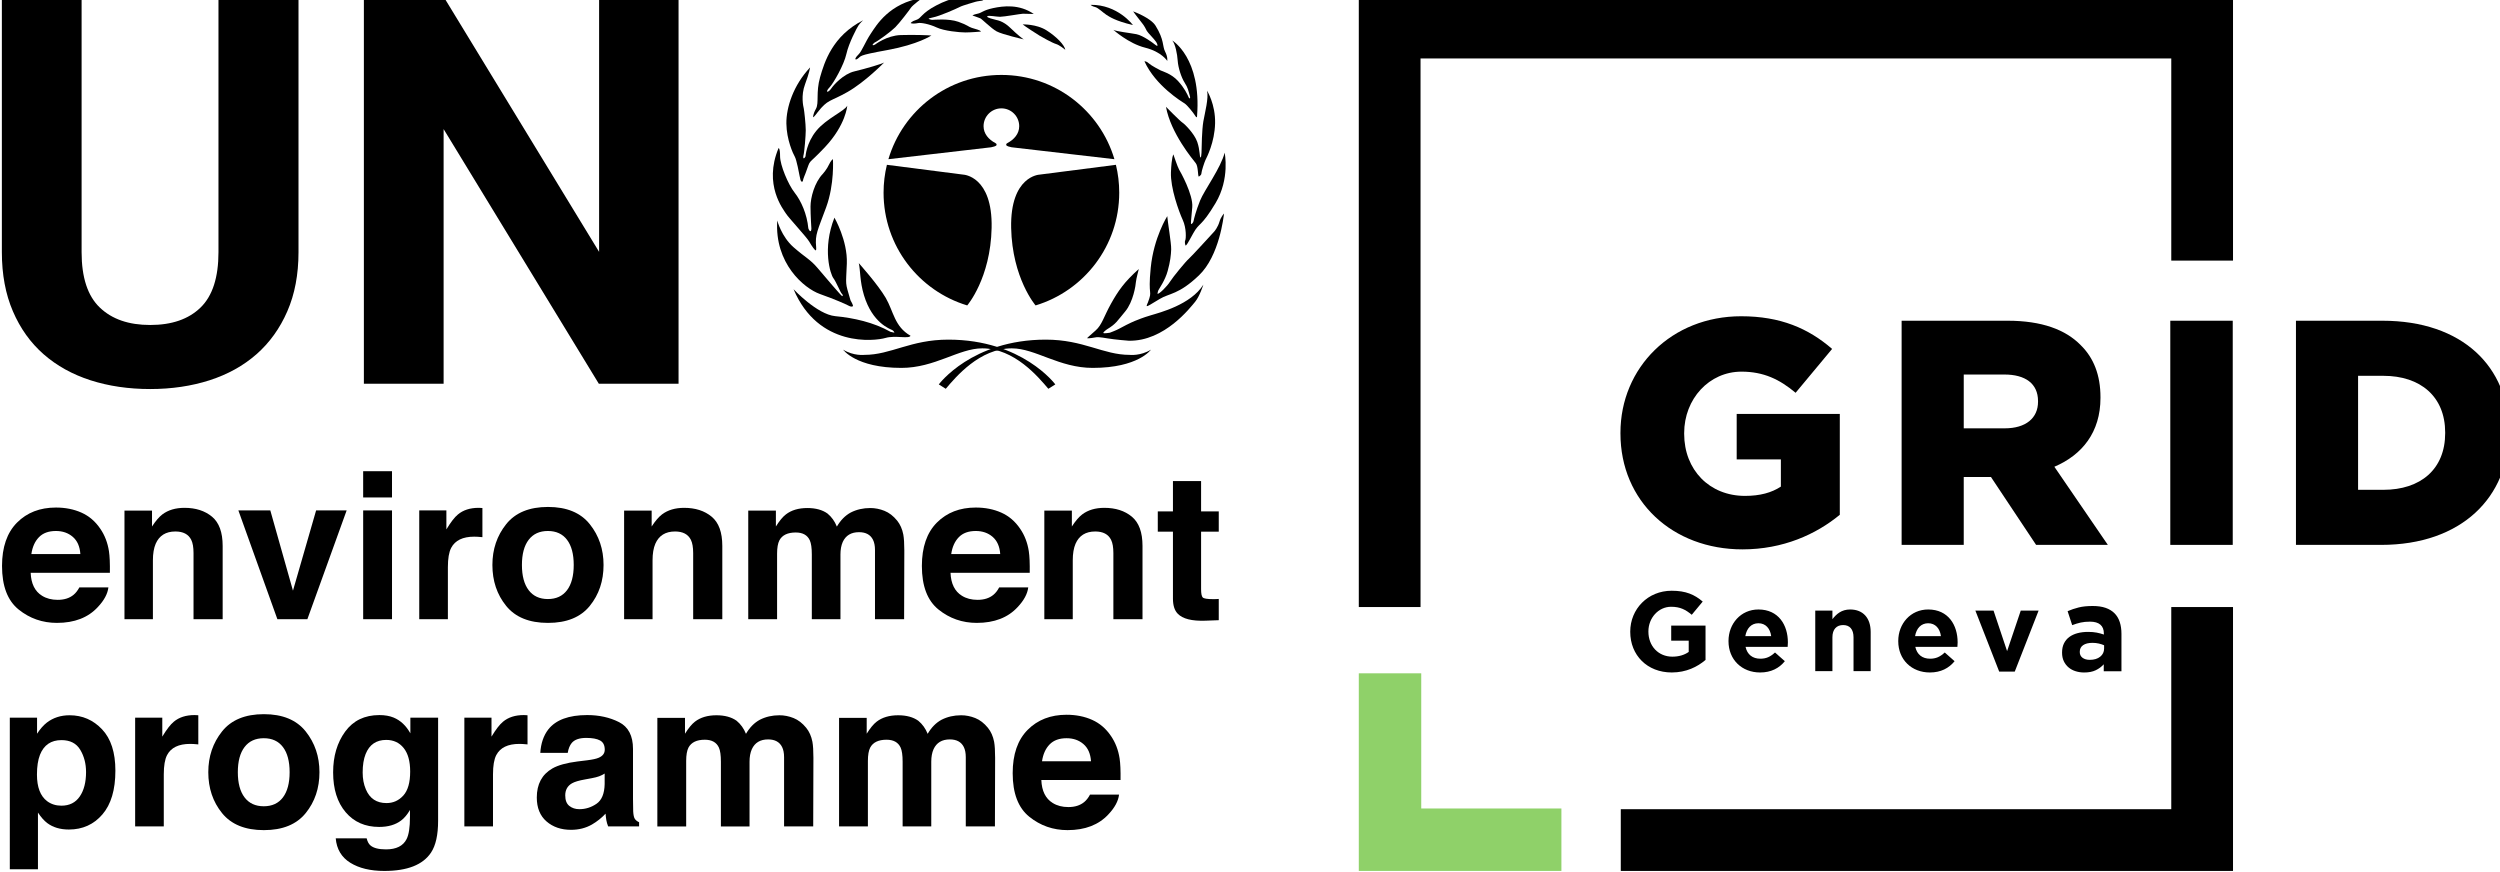
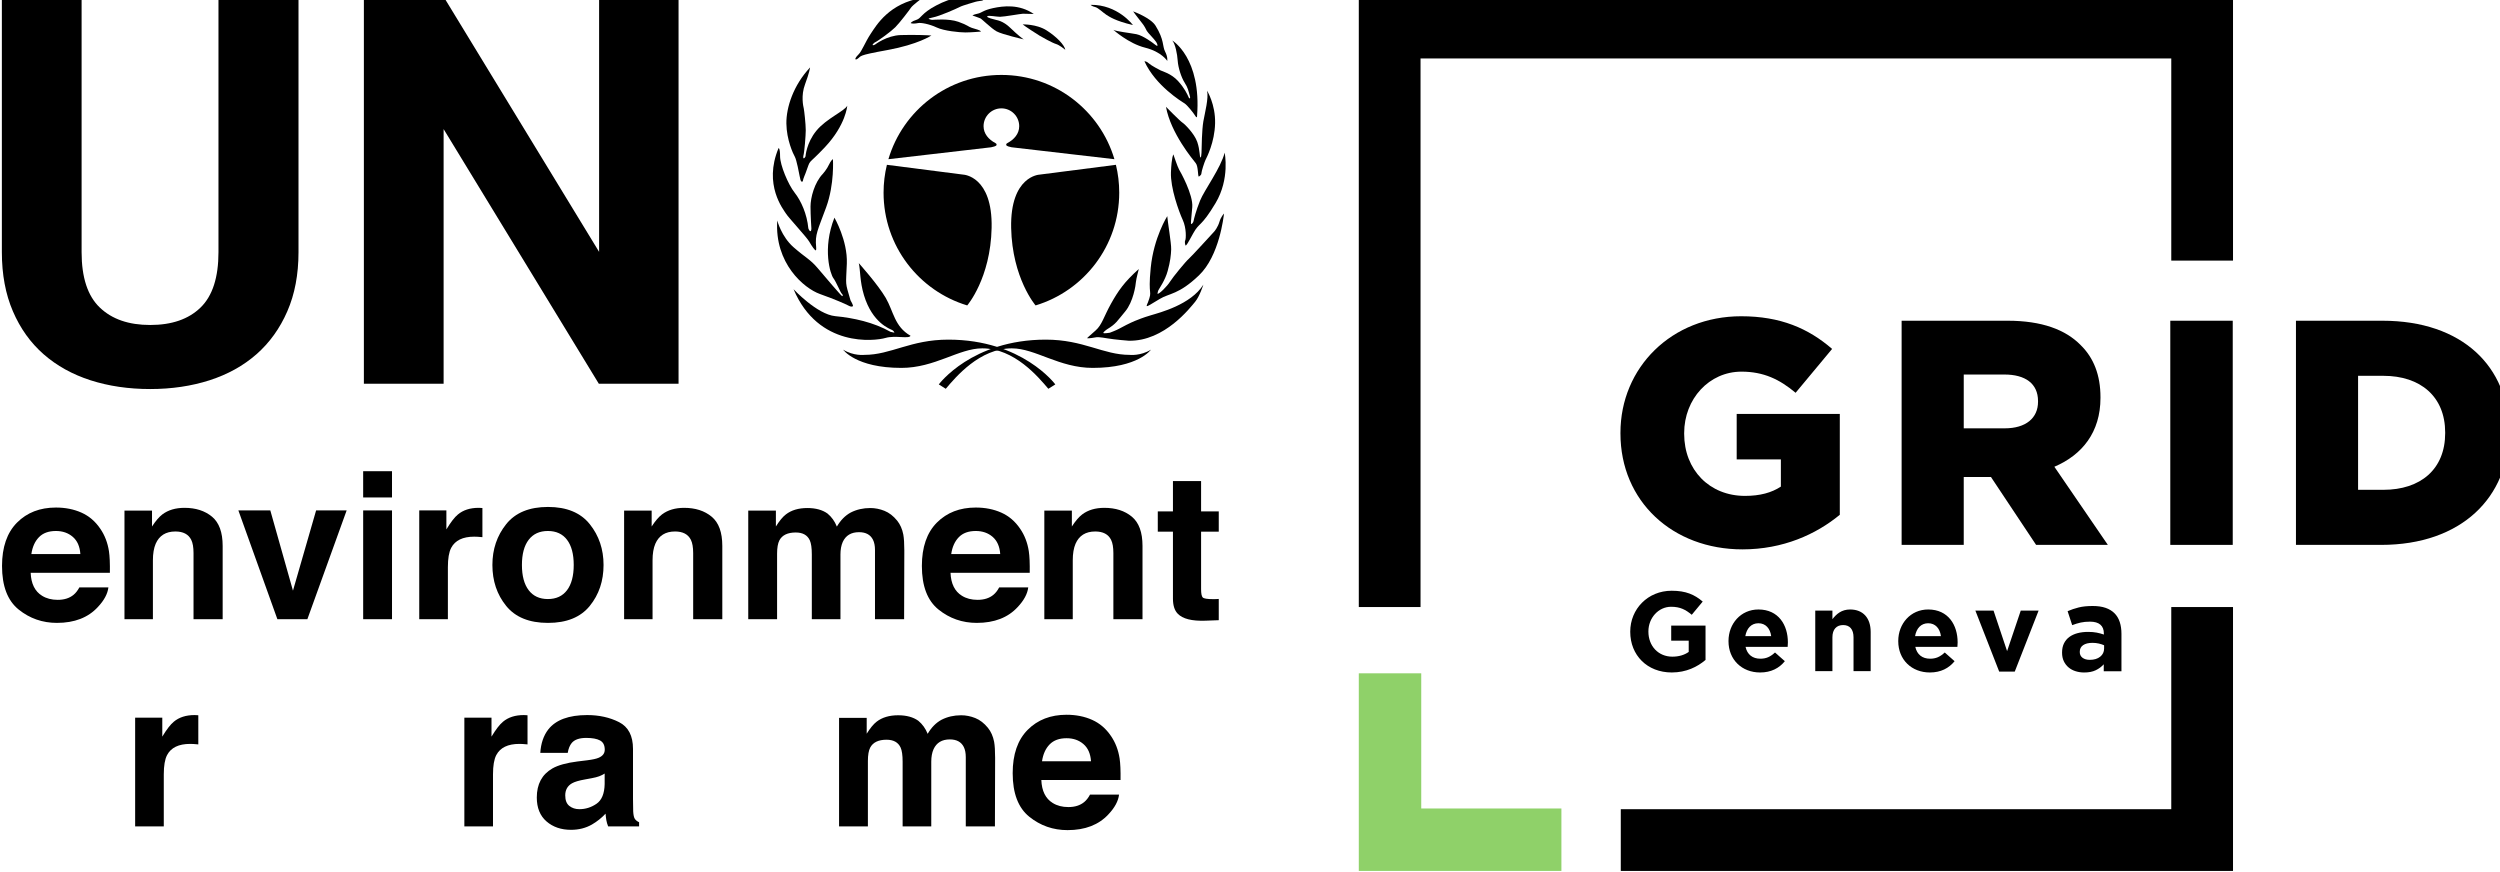
<svg xmlns="http://www.w3.org/2000/svg" width="51.596mm" height="17.992mm" viewBox="0 0 51.596 17.992" version="1.1" id="svg5221">
  <defs id="defs5218">
    <clipPath clipPathUnits="userSpaceOnUse" id="clipPath4298">
      <path d="M 0,841.89 H 595.28 V 0 H 0 Z" id="path4296" />
    </clipPath>
  </defs>
  <g id="layer1" transform="translate(146.991,-137.254)">
    <g id="g4292" transform="matrix(0.113,0,0,-0.113,-160.881,161.11)">
      <g id="g4294" clip-path="url(#clipPath4298)">
        <g id="g4300" transform="translate(418.88,131.949)">
          <path d="m 0,0 v 0.116 c 0,11.933 9.357,21.289 22.049,21.289 7.194,0 12.282,-2.221 16.61,-5.965 L 31.991,7.427 c -2.924,2.457 -5.847,3.861 -9.885,3.861 -5.906,0 -10.468,-4.971 -10.468,-11.229 v -0.118 c 0,-6.608 4.621,-11.345 11.112,-11.345 2.749,0 4.854,0.584 6.551,1.695 v 4.972 H 21.23 V 3.567 H 40.063 V -14.855 C 35.734,-18.423 29.711,-21.172 22.282,-21.172 9.532,-21.172 0,-12.398 0,0" style="fill:#000000;fill-opacity:1;fill-rule:nonzero;stroke:none" id="path4302" />
        </g>
        <g id="g4304" transform="translate(489.066,132.885)">
          <path d="m 0,0 c 3.859,0 6.082,1.872 6.082,4.854 v 0.118 c 0,3.216 -2.339,4.854 -6.141,4.854 H -7.486 V 0 Z M -18.832,19.652 H 0.526 c 6.259,0 10.586,-1.637 13.335,-4.445 2.397,-2.34 3.625,-5.498 3.625,-9.534 V 5.557 c 0,-6.258 -3.333,-10.411 -8.421,-12.575 l 9.767,-14.271 H 5.731 L -2.515,-8.89 h -0.117 -4.854 v -12.399 h -11.346 z" style="fill:#000000;fill-opacity:1;fill-rule:nonzero;stroke:none" id="path4306" />
        </g>
        <path d="m 519.304,152.537 h 11.405 v -40.941 h -11.405 z" style="fill:#000000;fill-opacity:1;fill-rule:nonzero;stroke:none" id="path4308" />
        <g id="g4310" transform="translate(382.497,63.452)">
          <path d="M 0,0 V 24.688 H -11.405 V -11.404 H 25.6 V 0 Z" style="fill:#8fd169;fill-opacity:1;fill-rule:nonzero;stroke:none" id="path4312" />
        </g>
        <g id="g4314" transform="translate(558.222,121.655)">
          <path d="M 0,0 C 6.785,0 11.288,3.744 11.288,10.353 V 10.47 C 11.288,17.02 6.785,20.821 0,20.821 H -4.62 V 0 Z m -15.966,30.882 h 15.791 c 14.621,0 23.102,-8.423 23.102,-20.236 v -0.118 c 0,-11.815 -8.597,-20.588 -23.335,-20.588 h -15.558 z" style="fill:#000000;fill-opacity:1;fill-rule:nonzero;stroke:none" id="path4316" />
        </g>
        <g id="g4318" transform="translate(371.092,211.714)">
          <path d="m 0,0 v -111.469 h 11.276 v 100.194 h 137.116 v -36.921 h 11.276 V 0 Z" style="fill:#000000;fill-opacity:1;fill-rule:nonzero;stroke:none" id="path4320" />
        </g>
        <g id="g4322" transform="translate(519.483,100.244)">
          <path d="M 0,0 V -36.921 H -100.542 V -48.197 H 11.276 V 0 Z" style="fill:#000000;fill-opacity:1;fill-rule:nonzero;stroke:none" id="path4324" />
        </g>
        <g id="g4326" transform="translate(428.255,88.294)">
          <path d="m 0,0 c -4.495,0 -7.587,3.154 -7.587,7.424 v 0.04 c 0,4.103 3.194,7.463 7.566,7.463 2.598,0 4.165,-0.7 5.67,-1.978 L 3.648,10.537 C 2.535,11.464 1.547,12 -0.124,12 -2.434,12 -4.269,9.96 -4.269,7.506 V 7.464 c 0,-2.64 1.815,-4.577 4.373,-4.577 1.153,0 2.184,0.29 2.989,0.866 V 5.814 H -0.104 V 8.558 H 6.165 V 2.289 C 4.68,1.03 2.64,0 0,0" style="fill:#000000;fill-opacity:1;fill-rule:nonzero;stroke:none" id="path4328" />
        </g>
        <g id="g4330" transform="translate(444.08,97.284)">
          <path d="M 0,0 C -1.3,0 -2.145,-0.928 -2.393,-2.35 H 2.329 C 2.144,-0.949 1.318,0 0,0 m 5.339,-4.309 h -7.69 c 0.309,-1.423 1.299,-2.166 2.701,-2.166 1.051,0 1.814,0.331 2.68,1.135 L 4.824,-6.929 C 3.793,-8.205 2.309,-8.991 0.309,-8.991 c -3.32,0 -5.774,2.331 -5.774,5.713 v 0.04 c 0,3.155 2.248,5.753 5.465,5.753 3.689,0 5.38,-2.867 5.38,-6 v -0.04 c 0,-0.311 -0.021,-0.496 -0.041,-0.784" style="fill:#000000;fill-opacity:1;fill-rule:nonzero;stroke:none" id="path4332" />
        </g>
        <g id="g4334" transform="translate(461.45,88.542)">
          <path d="M 0,0 V 6.165 C 0,7.65 -0.701,8.412 -1.897,8.412 -3.093,8.412 -3.856,7.65 -3.856,6.165 V 0 H -6.99 v 11.051 h 3.134 V 9.484 c 0.721,0.928 1.649,1.773 3.237,1.773 2.37,0 3.751,-1.567 3.751,-4.102 L 3.132,0 Z" style="fill:#000000;fill-opacity:1;fill-rule:nonzero;stroke:none" id="path4336" />
        </g>
        <g id="g4338" transform="translate(490.899,88.459)">
          <path d="m 0,0 h -2.846 l -4.349,11.134 h 3.319 l 2.475,-7.403 2.494,7.403 h 3.259 z" style="fill:#000000;fill-opacity:1;fill-rule:nonzero;stroke:none" id="path4340" />
        </g>
        <g id="g4342" transform="translate(475.083,97.284)">
          <path d="M 0,0 C -1.3,0 -2.145,-0.928 -2.393,-2.35 H 2.329 C 2.144,-0.949 1.318,0 0,0 m 5.339,-4.309 h -7.69 c 0.309,-1.423 1.299,-2.166 2.701,-2.166 1.051,0 1.814,0.331 2.68,1.135 L 4.824,-6.929 C 3.793,-8.205 2.309,-8.991 0.309,-8.991 c -3.32,0 -5.774,2.331 -5.774,5.713 v 0.04 c 0,3.155 2.248,5.753 5.465,5.753 3.689,0 5.38,-2.867 5.38,-6 v -0.04 c 0,-0.311 -0.021,-0.496 -0.041,-0.784" style="fill:#000000;fill-opacity:1;fill-rule:nonzero;stroke:none" id="path4344" />
        </g>
        <g id="g4346" transform="translate(504.597,90.601)">
          <path d="M 0,0 C 0.793,0 1.427,0.191 1.903,0.572 2.38,0.954 2.619,1.453 2.619,2.068 V 2.662 C 2.324,2.795 1.998,2.9 1.64,2.981 1.279,3.063 0.895,3.103 0.484,3.103 -0.234,3.103 -0.799,2.963 -1.209,2.685 -1.62,2.406 -1.826,2.002 -1.826,1.475 V 1.431 c 0,-0.454 0.169,-0.807 0.507,-1.056 C -0.982,0.125 -0.543,0 0,0 m -1.012,-2.31 c -0.557,0 -1.082,0.078 -1.572,0.232 -0.492,0.154 -0.921,0.385 -1.287,0.693 -0.367,0.308 -0.657,0.686 -0.869,1.133 -0.213,0.447 -0.32,0.964 -0.32,1.551 v 0.044 c 0,0.645 0.118,1.202 0.353,1.672 0.234,0.469 0.561,0.858 0.978,1.166 0.418,0.307 0.916,0.539 1.497,0.692 0.579,0.154 1.22,0.231 1.924,0.231 0.601,0 1.126,-0.043 1.574,-0.131 C 1.713,4.885 2.148,4.768 2.574,4.621 V 4.818 C 2.574,5.522 2.361,6.059 1.937,6.425 1.511,6.791 0.881,6.975 0.045,6.975 -0.602,6.975 -1.17,6.92 -1.66,6.81 -2.152,6.699 -2.669,6.542 -3.211,6.336 l -0.836,2.553 c 0.645,0.278 1.319,0.506 2.024,0.681 0.704,0.176 1.554,0.264 2.551,0.264 0.925,0 1.712,-0.113 2.366,-0.34 C 3.546,9.266 4.085,8.939 4.51,8.515 4.95,8.074 5.273,7.535 5.479,6.897 5.684,6.26 5.787,5.545 5.787,4.752 V -2.09 H 2.553 v 1.277 C 2.142,-1.268 1.65,-1.631 1.078,-1.902 0.506,-2.174 -0.19,-2.31 -1.012,-2.31" style="fill:#000000;fill-opacity:1;fill-rule:nonzero;stroke:none" id="path4348" />
        </g>
        <g id="g4350" transform="translate(299.575,155.331)">
          <path d="m 0,0 c -8.842,2.67 -15.28,10.875 -15.28,20.594 0,1.752 0.213,3.461 0.61,5.088 l 13.962,-1.793 c 0,0 5.363,-0.241 5.163,-9.731 C 4.264,4.951 0,0 0,0" style="fill:#000000;fill-opacity:1;fill-rule:nonzero;stroke:none" id="path4352" />
        </g>
        <g id="g4354" transform="translate(312.06,155.331)">
          <path d="m 0,0 c 8.837,2.67 15.277,10.875 15.277,20.594 0,1.752 -0.207,3.461 -0.606,5.088 L 0.706,23.889 c 0,0 -5.361,-0.241 -5.168,-9.731 C -4.265,4.951 0,0 0,0" style="fill:#000000;fill-opacity:1;fill-rule:nonzero;stroke:none" id="path4356" />
        </g>
        <g id="g4358" transform="translate(305.815,191.325)">
          <path d="M 0,0 C 1.799,0 3.255,-1.462 3.255,-3.26 3.255,-4.658 2.297,-5.702 1.129,-6.322 0.99,-6.4 0.854,-6.463 0.883,-6.681 0.913,-6.919 1.578,-7.044 1.863,-7.109 L 20.644,-9.287 C 18.006,-0.387 9.767,6.104 0.013,6.104 h -0.026 c -9.752,0 -17.992,-6.491 -20.624,-15.391 l 18.771,2.178 c 0.285,0.065 0.954,0.19 0.984,0.428 0.03,0.218 -0.107,0.281 -0.246,0.359 -1.168,0.62 -2.128,1.664 -2.128,3.062 C -3.256,-1.462 -1.802,0 0,0" style="fill:#000000;fill-opacity:1;fill-rule:nonzero;stroke:none" id="path4360" />
        </g>
        <g id="g4362" transform="translate(314.391,140.106)">
          <path d="m 0,0 1.272,0.8 c 0,0 -6.036,8.178 -19.535,8.178 -6.91,0 -10.484,-2.784 -15.329,-2.784 0,0 -1.984,-0.234 -3.891,0.955 0,0 2.302,-3.334 10.643,-3.334 6.115,0 10.482,3.571 14.769,3.571 C -6.189,7.386 -1.826,2.146 0,0" style="fill:#000000;fill-opacity:1;fill-rule:nonzero;stroke:none" id="path4364" />
        </g>
        <g id="g4366" transform="translate(295.655,140.106)">
          <path d="m 0,0 -1.271,0.8 c 0,0 6.03,8.178 19.534,8.178 6.904,0 10.481,-2.784 15.32,-2.784 0,0 1.988,-0.234 3.896,0.955 0,0 -2.305,-3.334 -10.642,-3.334 -6.116,0 -10.483,3.571 -14.766,3.571 C 6.19,7.386 1.821,2.146 0,0" style="fill:#000000;fill-opacity:1;fill-rule:nonzero;stroke:none" id="path4368" />
        </g>
        <g id="g4370" transform="translate(289.217,149.794)">
          <path d="m 0,0 c -0.238,-0.629 -2.811,0.118 -4.565,-0.4 -1.954,-0.571 -12.268,-1.823 -16.798,8.903 0,0 4.287,-4.607 7.626,-4.926 3.335,-0.319 6.988,-1.113 10.085,-2.862 l 0.716,-0.156 c 0,0 -0.102,0.318 -0.395,0.476 -0.413,0.218 -3.617,1.258 -5.167,6.354 -0.79,2.621 -0.636,4.527 -0.95,5.875 0,0 3.491,-3.893 4.924,-6.35 C -3.096,4.453 -2.936,1.67 0,0" style="fill:#000000;fill-opacity:1;fill-rule:nonzero;stroke:none" id="path4372" />
        </g>
        <g id="g4374" transform="translate(278.694,155.199)">
          <path d="m 0,0 c -0.26,-0.263 -0.912,0.157 -1.15,0.276 -0.239,0.118 -1.953,0.897 -4.881,1.946 -2.898,1.031 -8.301,5.595 -7.785,13.422 0,0 0.753,-2.94 2.976,-4.883 2.225,-1.948 3.024,-2.188 4.373,-3.776 1.348,-1.586 4.405,-5.201 4.521,-5.162 0.123,0.04 0.16,0.237 -0.074,0.44 -0.241,0.195 -1.036,2.179 -1.551,2.857 -0.516,0.676 -2.061,5.32 0.198,11.041 0,0 2.422,-4.171 2.265,-8.379 C -1.269,3.571 -1.464,4.559 -0.436,1.069 -0.436,1.069 0.121,0.11 0,0" style="fill:#000000;fill-opacity:1;fill-rule:nonzero;stroke:none" id="path4376" />
        </g>
        <g id="g4378" transform="translate(271.943,165.403)">
          <path d="m 0,0 c -0.141,-0.143 -0.752,0.754 -1.228,1.588 -0.48,0.832 -3.813,4.406 -4.25,5.122 -0.436,0.715 -4.164,5.239 -1.349,11.949 0,0 0.278,0.078 0.278,-1.501 0,-1.593 1.468,-5.129 2.66,-6.637 1.191,-1.507 2.263,-3.928 2.501,-6.515 0,0 0.16,-0.479 0.363,-0.514 0.194,-0.041 0.194,0.479 0.194,0.479 0,0 -0.159,2.38 -0.159,4.011 0,1.629 0.719,4.403 2.263,5.993 0,0 0.717,0.798 1.153,1.748 0,0 0.28,0.638 0.676,0.949 0,0 0.316,-4.567 -1.233,-8.812 C 0.315,3.611 -0.195,2.895 0.039,0.594 0.039,0.594 0.08,0.076 0,0" style="fill:#000000;fill-opacity:1;fill-rule:nonzero;stroke:none" id="path4380" />
        </g>
        <g id="g4382" transform="translate(269.33,177.949)">
          <path d="m 0,0 c -0.167,0 -0.279,0.56 -0.362,0.994 -0.081,0.435 -0.556,2.976 -0.874,3.534 -0.319,0.554 -1.511,3.1 -1.548,6.076 -0.042,2.975 1.308,7.032 4.326,10.243 0,0 -0.12,-0.952 -0.912,-3.058 -0.797,-2.104 -0.318,-4.091 -0.237,-4.444 0.077,-0.364 0.36,-2.819 0.36,-3.978 0,-0.909 -0.244,-4.043 -0.441,-4.679 0,0 -0.077,-0.439 0.081,-0.439 0.158,0 0.316,0.357 0.316,0.357 0,0 0.158,2.461 1.984,4.684 1.83,2.228 5.123,3.572 5.638,4.569 0,0 -0.235,-3.491 -4.086,-7.584 C 0.811,2.63 1.819,4.485 0.709,1.511 c 0,0 -0.474,-1.115 -0.474,-1.35 C 0.235,-0.077 0,0 0,0" style="fill:#000000;fill-opacity:1;fill-rule:nonzero;stroke:none" id="path4384" />
        </g>
        <g id="g4386" transform="translate(271.431,189.702)">
-           <path d="M 0,0 C 0,0 -0.079,0.477 0.517,1.547 1.11,2.623 0.478,4.523 1.27,7.309 c 0.793,2.777 2.267,7.545 7.861,10.402 0,0 -0.56,-0.517 -0.829,-0.916 C 8.018,16.401 6.51,13.541 6.074,11.559 5.638,9.57 3.73,6.235 3.017,5.48 2.306,4.724 2.619,4.646 2.619,4.646 c 0,0 0.356,0.078 0.718,0.635 0.354,0.557 2.183,2.623 4.205,3.096 2.025,0.479 5.246,1.432 5.443,1.632 0,0 -3.494,-3.573 -6.71,-5.4 C 3.057,2.781 2.701,3.336 0.796,0.877 0.796,0.877 0.159,0 0,0" style="fill:#000000;fill-opacity:1;fill-rule:nonzero;stroke:none" id="path4388" />
-         </g>
+           </g>
        <g id="g4390" transform="translate(279.129,200.306)">
          <path d="m 0,0 c 0,0 0,0.318 0.598,0.873 0.594,0.557 1.195,2.223 2.224,3.772 1.032,1.546 3.377,5.603 9.45,6.554 0,0 -1.823,-1.352 -2.1,-1.791 C 9.893,8.971 8.104,6.632 7.31,5.836 6.515,5.043 4.252,3.375 3.501,3.015 c 0,0 -0.396,-0.316 -0.324,-0.433 0.081,-0.121 0.477,0.117 0.477,0.117 0,0 2.104,1.627 4.653,1.706 2.538,0.081 5.196,-0.039 5.591,-0.079 0,0 -2.381,-1.627 -8.056,-2.663 C 0.164,0.636 1.235,0.597 0.361,0.037 0.361,0.037 0.164,-0.121 0,0" style="fill:#000000;fill-opacity:1;fill-rule:nonzero;stroke:none" id="path4392" />
        </g>
        <g id="g4394" transform="translate(289.254,206.897)">
          <path d="m 0,0 c 0,0 0.123,0.315 1.032,0.592 0.917,0.279 0.837,1.155 3.617,2.624 2.779,1.469 5.679,2.147 8.619,0.916 0,0 -1.231,-0.16 -1.432,-0.24 C 11.635,3.812 9.533,3.256 8.94,2.938 8.34,2.622 5.286,1.272 4.055,1.036 2.827,0.798 3.419,0.714 3.419,0.714 c 0,0 0.279,-0.122 0.519,-0.122 0.236,0 2.975,0.279 4.765,-0.355 1.786,-0.636 1.746,-0.874 2.459,-1.109 0.715,-0.238 1.545,-0.398 1.667,-0.676 0,0 -1.785,-0.16 -2.859,-0.16 -1.074,0 -3.89,0.275 -5.24,0.915 C 3.378,-0.159 1.83,0.121 1.316,0 0.8,-0.119 0.16,-0.119 0,0" style="fill:#000000;fill-opacity:1;fill-rule:nonzero;stroke:none" id="path4396" />
        </g>
        <g id="g4398" transform="translate(300.539,208.284)">
          <path d="m 0,0 c 0,0 0.109,0.16 0.908,0.324 0.799,0.155 0.996,0.629 2.861,1.027 1.865,0.398 4.762,0.758 7.425,-1.072 0,0 -1.631,0.045 -1.986,0.045 -0.356,0 -3.456,-0.56 -4.172,-0.56 -0.712,0 -2.14,0.321 -2.342,0.083 -0.196,-0.242 1.316,-0.562 1.55,-0.638 0.238,-0.08 1.31,-0.161 2.663,-1.469 1.344,-1.31 2.301,-2.022 2.455,-2.105 0,0 -3.966,0.915 -4.964,1.469 C 3.41,-2.343 1.707,-0.635 1.426,-0.517 1.148,-0.395 0,0 0,0" style="fill:#000000;fill-opacity:1;fill-rule:nonzero;stroke:none" id="path4400" />
        </g>
        <g id="g4402" transform="translate(309.708,206.657)">
          <path d="m 0,0 c 0,0 2.501,0.08 4.328,-1.07 1.823,-1.151 3.292,-2.659 3.453,-3.57 0,0 -1.035,0.87 -1.708,1.066 C 5.398,-3.375 3.495,-2.305 3.098,-2.066 2.696,-1.823 0.395,-0.353 0,0" style="fill:#000000;fill-opacity:1;fill-rule:nonzero;stroke:none" id="path4404" />
        </g>
        <g id="g4406" transform="translate(321.463,149.358)">
          <path d="m 0,0 c 0,0 0.356,0.359 1.55,1.391 1.184,1.033 1.506,2.54 2.814,4.883 1.31,2.347 2.427,3.975 5.087,6.355 0,0 -0.476,-1.788 -0.525,-2.346 C 8.894,9.73 8.453,6.633 6.946,4.85 5.436,3.058 5.36,2.656 3.611,1.59 c 0,0 -0.675,-0.477 -0.636,-0.641 0.04,-0.154 1.19,0.041 1.19,0.041 0,0 1.271,0.481 1.667,0.717 0.398,0.238 2.19,1.155 2.897,1.434 0.722,0.277 1.311,0.552 2.901,1.028 1.591,0.477 7.346,1.944 9.609,5.599 0,0 -0.676,-2.143 -1.507,-3.135 C 18.896,5.643 14.17,-0.6 7.624,-0.475 c 0,0 -2.583,0.2 -3.936,0.437 C 2.338,0.195 1.864,0.195 1.665,0.158 1.467,0.123 0.192,-0.116 0,0" style="fill:#000000;fill-opacity:1;fill-rule:nonzero;stroke:none" id="path4408" />
        </g>
        <g id="g4410" transform="translate(336.111,171.638)">
          <path d="m 0,0 c 0,0 -2.461,-3.854 -3.019,-9.412 -0.555,-5.561 0.399,-3.891 -0.514,-6.35 0,0 -0.321,-0.64 -0.197,-0.679 0.119,-0.041 0.595,0.241 2.342,1.309 1.743,1.075 3.455,0.753 7.184,4.327 3.731,3.576 4.49,10.684 4.568,11.278 0,0 -0.559,-0.555 -0.837,-1.506 C 9.251,-1.986 8.659,-2.742 8.536,-2.858 8.418,-2.98 4.372,-7.426 3.895,-7.828 3.416,-8.223 1.03,-11.12 0.514,-11.953 c -0.514,-0.838 -2.021,-2.346 -2.3,-2.226 0,0 0.038,0.36 0.158,0.635 0.121,0.28 1.23,1.786 1.704,3.536 0.479,1.748 0.595,2.82 0.639,3.932 C 0.752,-4.969 0.046,-0.875 0,0" style="fill:#000000;fill-opacity:1;fill-rule:nonzero;stroke:none" id="path4412" />
        </g>
        <g id="g4414" transform="translate(339.448,166.275)">
          <path d="m 0,0 c 0,0 -0.243,0.573 -0.037,0.995 0.113,0.234 0.237,2.139 -0.48,3.692 -0.712,1.544 -2.258,5.835 -2.149,8.69 0.119,2.86 0.442,3.259 0.442,3.259 0,0 0.792,-2.346 1.033,-2.738 C -0.954,13.503 1.425,9.29 1.228,6.988 1.035,4.687 0.911,3.97 1.035,3.927 c 0.118,-0.035 0.39,0.281 0.433,0.556 0.043,0.28 0.437,1.871 1.194,3.735 0.755,1.867 3.806,5.997 4.482,8.736 0,0 0.996,-4.764 -1.664,-9.211 C 2.817,3.296 2.543,4.286 1.425,2.263 0.32,0.237 0.157,0 0,0" style="fill:#000000;fill-opacity:1;fill-rule:nonzero;stroke:none" id="path4416" />
        </g>
        <g id="g4418" transform="translate(341.872,178.864)">
          <path d="m 0,0 c -0.201,0.039 -0.079,1.867 -0.565,2.458 -0.463,0.597 -4.562,5.443 -5.433,10.287 0,0 2.577,-2.624 3.021,-2.899 C -2.543,9.568 -0.798,7.82 -0.28,6.316 0.234,4.799 0.119,3.532 0.316,3.49 c 0.2,-0.036 0.2,1.672 0.2,1.672 0,0 0.037,3.336 0.314,4.92 0.278,1.586 0.997,4.251 0.678,5.598 0,0 1.549,-2.458 1.466,-5.953 C 2.895,6.232 1.426,3.454 1.229,3.055 1.032,2.656 0.476,0.951 0.476,0.596 0.476,0.233 0,0 0,0" style="fill:#000000;fill-opacity:1;fill-rule:nonzero;stroke:none" id="path4420" />
        </g>
        <g id="g4422" transform="translate(337.026,203.72)">
          <path d="m 0,0 c 0,0 5.357,-3.176 4.525,-13.818 0,0 0,-0.479 -0.316,0.039 -0.319,0.517 -1.467,1.982 -1.987,2.304 -0.512,0.32 -5.279,3.215 -7.305,7.666 0,0 0.314,0.08 0.794,-0.362 0.478,-0.436 1.946,-1.192 2.185,-1.309 0.236,-0.123 1.904,-0.557 3.139,-1.904 1.223,-1.352 1.662,-2.345 2.025,-3.138 0,0 0.352,-0.281 0.116,0.512 -0.238,0.797 -0.28,1.313 -0.918,2.309 C 1.626,-6.709 1.07,-4.924 0.99,-3.695 0.909,-2.463 0.554,-0.637 0,0" style="fill:#000000;fill-opacity:1;fill-rule:nonzero;stroke:none" id="path4424" />
        </g>
        <g id="g4426" transform="translate(336.111,199.991)">
          <path d="m 0,0 c 0,0 0.123,0.713 -0.398,1.707 -0.516,0.987 -0.114,2.095 -1.744,4.725 -0.917,1.466 -4.093,2.615 -4.093,2.615 0,0 0.918,-1.271 1.508,-1.984 0.599,-0.715 0.8,-1.228 0.997,-1.59 0.197,-0.354 1.299,-1.412 1.708,-2.024 0.08,-0.12 0.236,-0.435 0.236,-0.636 0,-0.194 -0.437,0.124 -0.555,0.244 -0.12,0.113 -2.066,1.584 -3.296,1.823 -1.237,0.239 -3.576,0.479 -4.209,0.796 0,0 2.78,-2.506 5.793,-3.256 C -1.031,1.664 0,0 0,0" style="fill:#000000;fill-opacity:1;fill-rule:nonzero;stroke:none" id="path4428" />
        </g>
        <g id="g4430" transform="translate(329.84,206.54)">
          <path d="m 0,0 c 0,0 -2.775,3.771 -7.744,3.693 0,0 0.28,-0.283 0.834,-0.399 0.554,-0.12 1.548,-1.11 2.067,-1.428 C -4.332,1.547 -3.257,0.756 0,0" style="fill:#000000;fill-opacity:1;fill-rule:nonzero;stroke:none" id="path4432" />
        </g>
        <g id="g4434" transform="translate(177.439,211.714)">
          <path d="m 0,0 v -46.654 c 0,-4.079 -0.681,-7.677 -2.042,-10.797 -1.356,-3.126 -3.238,-5.739 -5.629,-7.843 -2.397,-2.105 -5.253,-3.686 -8.57,-4.759 -3.321,-1.063 -6.937,-1.601 -10.849,-1.601 -3.95,0 -7.583,0.538 -10.899,1.601 -3.315,1.073 -6.171,2.654 -8.569,4.759 -2.397,2.104 -4.263,4.717 -5.604,7.843 -1.344,3.12 -2.016,6.718 -2.016,10.797 V 0 h 14.563 v -46.654 c 0,-4.625 1.108,-8.002 3.326,-10.116 2.217,-2.126 5.28,-3.185 9.199,-3.185 3.948,0 7.014,1.059 9.199,3.185 2.182,2.114 3.274,5.491 3.274,10.116 V 0 Z" style="fill:#000000;fill-opacity:1;fill-rule:nonzero;stroke:none" id="path4436" />
        </g>
        <g id="g4438" transform="translate(246.852,141.028)">
          <path d="M 0,0 H -14.561 L -42.91,46.511 V 0 h -14.563 v 70.686 h 14.563 l 28.399,-46.6 v 46.6 H 0 Z" style="fill:#000000;fill-opacity:1;fill-rule:nonzero;stroke:none" id="path4440" />
        </g>
        <g id="g4442" transform="translate(130.032,113)">
          <path d="M 0,0 C -0.734,-0.756 -1.196,-1.781 -1.382,-3.074 H 7.565 C 7.471,-1.695 7.01,-0.65 6.182,0.064 5.353,0.777 4.327,1.135 3.102,1.135 1.767,1.135 0.734,0.758 0,0 m 7.771,4.487 c 1.385,-0.621 2.53,-1.6 3.433,-2.938 0.813,-1.181 1.341,-2.55 1.584,-4.108 0.138,-0.912 0.195,-2.226 0.17,-3.942 H -1.51 c 0.079,-1.992 0.771,-3.391 2.076,-4.192 0.793,-0.498 1.749,-0.748 2.864,-0.748 1.184,0 2.145,0.304 2.885,0.912 0.403,0.328 0.758,0.783 1.07,1.367 h 5.302 c -0.14,-1.18 -0.782,-2.375 -1.926,-3.591 -1.78,-1.932 -4.269,-2.897 -7.474,-2.897 -2.643,0 -4.976,0.814 -6.997,2.443 -2.021,1.631 -3.032,4.281 -3.032,7.953 0,3.442 0.913,6.082 2.737,7.918 1.824,1.836 4.192,2.754 7.105,2.754 1.727,0 3.285,-0.311 4.671,-0.931" style="fill:#000000;fill-opacity:1;fill-rule:nonzero;stroke:none" id="path4444" />
        </g>
        <g id="g4446" transform="translate(161.637,116.75)">
          <path d="m 0,0 c 1.3,-1.074 1.95,-2.857 1.95,-5.348 v -13.379 h -5.321 v 12.084 c 0,1.045 -0.138,1.847 -0.416,2.407 -0.507,1.02 -1.472,1.53 -2.895,1.53 -1.75,0 -2.949,-0.746 -3.6,-2.241 -0.338,-0.79 -0.508,-1.8 -0.508,-3.026 v -10.754 h -5.193 V 1.104 h 5.029 v -2.899 c 0.666,1.022 1.296,1.756 1.888,2.205 1.065,0.803 2.414,1.203 4.047,1.203 C -2.973,1.613 -1.302,1.076 0,0" style="fill:#000000;fill-opacity:1;fill-rule:nonzero;stroke:none" id="path4448" />
        </g>
        <g id="g4450" transform="translate(180.655,117.891)">
          <path d="M 0,0 H 5.577 L -1.596,-19.867 H -7.073 L -14.198,0 h 5.833 l 4.137,-14.654 z" style="fill:#000000;fill-opacity:1;fill-rule:nonzero;stroke:none" id="path4452" />
        </g>
        <path d="m 189.25,117.891 h 5.267 V 98.024 h -5.267 z m 5.266,2.368 h -5.267 v 4.794 h 5.267 z" style="fill:#000000;fill-opacity:1;fill-rule:nonzero;stroke:none" id="path4454" />
        <g id="g4456" transform="translate(210.582,118.355)">
          <path d="m 0,0 c 0.066,-0.007 0.216,-0.015 0.446,-0.027 v -5.322 c -0.327,0.036 -0.619,0.061 -0.874,0.073 -0.255,0.011 -0.462,0.019 -0.62,0.019 -2.09,0 -3.494,-0.681 -4.21,-2.043 -0.402,-0.764 -0.602,-1.943 -0.602,-3.535 v -9.496 h -5.23 v 19.867 h 4.956 v -3.464 c 0.803,1.324 1.501,2.23 2.097,2.716 0.971,0.815 2.234,1.221 3.791,1.221 C -0.149,0.009 -0.067,0.006 0,0" style="fill:#000000;fill-opacity:1;fill-rule:nonzero;stroke:none" id="path4458" />
        </g>
        <g id="g4460" transform="translate(226.484,103.324)">
          <path d="M 0,0 C 0.814,1.08 1.222,2.615 1.222,4.605 1.222,6.596 0.814,8.127 0,9.2 c -0.815,1.073 -1.98,1.611 -3.5,1.611 -1.518,0 -2.687,-0.538 -3.508,-1.611 -0.82,-1.073 -1.23,-2.604 -1.23,-4.595 0,-1.99 0.41,-3.525 1.23,-4.605 0.821,-1.078 1.99,-1.619 3.508,-1.619 1.52,0 2.685,0.541 3.5,1.619 m 4.155,-2.87 c -1.676,-2.069 -4.222,-3.105 -7.636,-3.105 -3.415,0 -5.96,1.036 -7.637,3.105 -1.676,2.069 -2.514,4.561 -2.514,7.475 0,2.866 0.838,5.348 2.514,7.448 1.677,2.1 4.222,3.15 7.637,3.15 3.414,0 5.96,-1.05 7.636,-3.15 1.678,-2.1 2.514,-4.582 2.514,-7.448 0,-2.914 -0.836,-5.406 -2.514,-7.475" style="fill:#000000;fill-opacity:1;fill-rule:nonzero;stroke:none" id="path4462" />
        </g>
        <g id="g4464" transform="translate(252.892,116.75)">
          <path d="M 0,0 C 1.301,-1.074 1.951,-2.857 1.951,-5.348 V -18.727 H -3.37 v 12.084 c 0,1.045 -0.139,1.847 -0.416,2.407 -0.507,1.02 -1.472,1.53 -2.895,1.53 -1.75,0 -2.949,-0.746 -3.6,-2.241 -0.338,-0.79 -0.507,-1.8 -0.507,-3.026 v -10.754 h -5.195 V 1.104 h 5.031 v -2.899 c 0.664,1.022 1.294,1.756 1.887,2.205 C -8,1.213 -6.651,1.613 -5.019,1.613 -2.973,1.613 -1.301,1.076 0,0" style="fill:#000000;fill-opacity:1;fill-rule:nonzero;stroke:none" id="path4466" />
        </g>
        <g id="g4468" transform="translate(284.459,117.816)">
          <path d="M 0,0 C 0.851,-0.34 1.62,-0.935 2.314,-1.785 2.872,-2.479 3.25,-3.329 3.443,-4.337 3.565,-5.006 3.627,-5.984 3.627,-7.271 L 3.59,-19.793 h -5.32 v 12.649 c 0,0.753 -0.124,1.373 -0.366,1.859 -0.462,0.924 -1.313,1.386 -2.552,1.386 -1.433,0 -2.423,-0.597 -2.971,-1.787 -0.279,-0.632 -0.418,-1.391 -0.418,-2.279 v -11.828 h -5.231 v 11.828 c 0,1.179 -0.122,2.035 -0.364,2.57 -0.438,0.96 -1.294,1.44 -2.571,1.44 -1.482,0 -2.478,-0.48 -2.988,-1.44 -0.28,-0.544 -0.42,-1.361 -0.42,-2.441 v -11.957 h -5.267 v 19.83 h 5.049 v -2.898 c 0.644,1.033 1.251,1.769 1.824,2.205 1.006,0.777 2.313,1.167 3.918,1.167 1.517,0 2.745,-0.334 3.68,-1.003 0.753,-0.619 1.325,-1.415 1.714,-2.387 0.682,1.166 1.525,2.024 2.533,2.57 1.068,0.547 2.262,0.82 3.571,0.82 C -1.713,0.511 -0.851,0.341 0,0" style="fill:#000000;fill-opacity:1;fill-rule:nonzero;stroke:none" id="path4470" />
        </g>
        <g id="g4472" transform="translate(298.036,113)">
          <path d="M 0,0 C -0.734,-0.756 -1.195,-1.781 -1.384,-3.074 H 7.564 C 7.469,-1.695 7.007,-0.65 6.18,0.064 5.352,0.777 4.326,1.135 3.099,1.135 1.766,1.135 0.733,0.758 0,0 m 7.77,4.487 c 1.386,-0.621 2.529,-1.6 3.432,-2.938 0.814,-1.181 1.342,-2.55 1.584,-4.108 0.139,-0.912 0.196,-2.226 0.17,-3.942 H -1.512 c 0.08,-1.992 0.774,-3.391 2.077,-4.192 0.793,-0.498 1.747,-0.748 2.864,-0.748 1.183,0 2.146,0.304 2.884,0.912 0.403,0.328 0.76,0.783 1.069,1.367 h 5.302 c -0.139,-1.18 -0.782,-2.375 -1.925,-3.591 -1.779,-1.932 -4.269,-2.897 -7.472,-2.897 -2.645,0 -4.978,0.814 -6.998,2.443 -2.02,1.631 -3.032,4.281 -3.032,7.953 0,3.442 0.913,6.082 2.736,7.918 1.826,1.836 4.194,2.754 7.104,2.754 1.73,0 3.287,-0.311 4.673,-0.931" style="fill:#000000;fill-opacity:1;fill-rule:nonzero;stroke:none" id="path4474" />
        </g>
        <g id="g4476" transform="translate(329.639,116.75)">
          <path d="m 0,0 c 1.299,-1.074 1.95,-2.857 1.95,-5.348 v -13.379 h -5.321 v 12.084 c 0,1.045 -0.14,1.847 -0.417,2.407 -0.505,1.02 -1.472,1.53 -2.894,1.53 -1.749,0 -2.949,-0.746 -3.6,-2.241 -0.338,-0.79 -0.507,-1.8 -0.507,-3.026 v -10.754 h -5.193 V 1.104 h 5.029 v -2.899 c 0.665,1.022 1.293,1.756 1.888,2.205 C -8,1.213 -6.65,1.613 -5.019,1.613 -2.974,1.613 -1.301,1.076 0,0" style="fill:#000000;fill-opacity:1;fill-rule:nonzero;stroke:none" id="path4478" />
        </g>
        <g id="g4480" transform="translate(334.378,114.008)">
          <path d="M 0,0 V 3.699 H 2.77 V 9.24 H 7.91 V 3.699 h 3.227 V 0 H 7.91 v -10.498 c 0,-0.815 0.103,-1.32 0.309,-1.522 0.207,-0.201 0.841,-0.3 1.897,-0.3 0.156,0 0.324,0.002 0.499,0.008 0.178,0.007 0.351,0.016 0.522,0.028 v -3.882 l -2.461,-0.091 c -2.454,-0.085 -4.133,0.339 -5.031,1.276 -0.582,0.595 -0.875,1.512 -0.875,2.752 L 2.77,0 Z" style="fill:#000000;fill-opacity:1;fill-rule:nonzero;stroke:none" id="path4482" />
        </g>
        <g id="g4484" transform="translate(137.577,74.173)">
-           <path d="m 0,0 c -0.706,1.179 -1.85,1.767 -3.434,1.767 -1.902,0 -3.21,-0.892 -3.921,-2.678 -0.369,-0.947 -0.553,-2.151 -0.553,-3.61 0,-2.308 0.619,-3.931 1.859,-4.866 0.736,-0.548 1.609,-0.821 2.614,-0.821 1.462,0 2.576,0.561 3.344,1.679 0.766,1.116 1.15,2.606 1.15,4.464 C 1.059,-2.533 0.706,-1.179 0,0 m 3.987,3.735 c 1.62,-1.713 2.431,-4.228 2.431,-7.545 0,-3.499 -0.793,-6.166 -2.376,-8.001 -1.583,-1.835 -3.622,-2.752 -6.118,-2.752 -1.59,0 -2.909,0.396 -3.962,1.185 -0.575,0.438 -1.136,1.076 -1.688,1.913 v -10.351 h -5.139 V 5.868 h 4.976 V 2.935 c 0.562,0.861 1.16,1.543 1.797,2.041 1.163,0.886 2.544,1.33 4.146,1.33 2.335,0 4.313,-0.858 5.933,-2.571" style="fill:#000000;fill-opacity:1;fill-rule:nonzero;stroke:none" id="path4486" />
-         </g>
+           </g>
        <g id="g4488" transform="translate(158.694,80.505)">
          <path d="m 0,0 c 0.066,-0.007 0.215,-0.015 0.446,-0.026 v -5.323 c -0.328,0.037 -0.62,0.061 -0.875,0.074 -0.255,0.011 -0.462,0.018 -0.62,0.018 -2.09,0 -3.492,-0.68 -4.21,-2.041 -0.402,-0.766 -0.601,-1.945 -0.601,-3.536 v -9.495 h -5.231 v 19.865 h 4.958 v -3.463 c 0.801,1.324 1.499,2.23 2.096,2.717 0.971,0.813 2.234,1.219 3.789,1.219 C -0.15,0.009 -0.067,0.007 0,0" style="fill:#000000;fill-opacity:1;fill-rule:nonzero;stroke:none" id="path4490" />
        </g>
        <g id="g4492" transform="translate(174.595,65.477)">
-           <path d="m 0,0 c 0.814,1.08 1.222,2.614 1.222,4.604 0,1.99 -0.408,3.521 -1.222,4.595 -0.815,1.074 -1.982,1.611 -3.499,1.611 -1.52,0 -2.688,-0.537 -3.509,-1.611 -0.819,-1.074 -1.23,-2.605 -1.23,-4.595 0,-1.99 0.411,-3.524 1.23,-4.604 0.821,-1.08 1.989,-1.619 3.509,-1.619 1.517,0 2.684,0.539 3.499,1.619 m 4.156,-2.871 c -1.677,-2.07 -4.222,-3.106 -7.636,-3.106 -3.415,0 -5.96,1.036 -7.637,3.106 -1.677,2.07 -2.515,4.561 -2.515,7.475 0,2.865 0.838,5.347 2.515,7.449 1.677,2.099 4.222,3.149 7.637,3.149 3.414,0 5.959,-1.05 7.636,-3.149 C 5.833,9.951 6.671,7.469 6.671,4.604 6.671,1.69 5.833,-0.801 4.156,-2.871" style="fill:#000000;fill-opacity:1;fill-rule:nonzero;stroke:none" id="path4494" />
-         </g>
+           </g>
        <g id="g4496" transform="translate(196.582,65.816)">
-           <path d="m 0,0 c 0.834,0.918 1.252,2.377 1.252,4.383 0,1.883 -0.398,3.317 -1.189,4.301 -0.793,0.983 -1.855,1.477 -3.186,1.477 -1.814,0 -3.066,-0.858 -3.757,-2.569 -0.363,-0.912 -0.544,-2.037 -0.544,-3.373 0,-1.155 0.193,-2.182 0.581,-3.08 0.702,-1.678 1.959,-2.514 3.775,-2.514 1.209,0 2.232,0.457 3.068,1.375 m -1.77,14.243 c 1.263,-0.522 2.281,-1.482 3.059,-2.88 v 2.862 H 6.354 V -4.621 c 0,-2.563 -0.431,-4.496 -1.292,-5.795 -1.484,-2.236 -4.327,-3.354 -8.532,-3.354 -2.539,0 -4.61,0.499 -6.214,1.495 -1.603,0.996 -2.491,2.484 -2.661,4.464 h 5.65 c 0.147,-0.606 0.383,-1.044 0.71,-1.312 0.56,-0.473 1.503,-0.709 2.825,-0.709 1.872,0 3.124,0.625 3.756,1.876 0.413,0.803 0.619,2.149 0.619,4.046 v 1.276 c -0.498,-0.85 -1.033,-1.489 -1.604,-1.915 -1.032,-0.789 -2.375,-1.183 -4.028,-1.183 -2.551,0 -4.59,0.895 -6.115,2.689 -1.525,1.791 -2.287,4.219 -2.287,7.28 0,2.952 0.735,5.434 2.204,7.446 1.468,2.01 3.548,3.014 6.241,3.014 0.996,0 1.864,-0.15 2.604,-0.454" style="fill:#000000;fill-opacity:1;fill-rule:nonzero;stroke:none" id="path4498" />
-         </g>
+           </g>
        <g id="g4500" transform="translate(218.82,80.505)">
          <path d="m 0,0 c 0.066,-0.007 0.214,-0.015 0.447,-0.026 v -5.323 c -0.33,0.037 -0.621,0.061 -0.876,0.074 -0.255,0.011 -0.462,0.018 -0.62,0.018 -2.09,0 -3.493,-0.68 -4.209,-2.041 -0.402,-0.766 -0.601,-1.945 -0.601,-3.536 v -9.495 h -5.231 v 19.865 h 4.957 v -3.463 c 0.802,1.324 1.5,2.23 2.096,2.717 0.971,0.813 2.235,1.219 3.79,1.219 C -0.15,0.009 -0.067,0.007 0,0" style="fill:#000000;fill-opacity:1;fill-rule:nonzero;stroke:none" id="path4502" />
        </g>
        <g id="g4504" transform="translate(233.355,69.834)">
          <path d="m 0,0 c -0.333,-0.206 -0.668,-0.373 -1.006,-0.501 -0.339,-0.128 -0.806,-0.245 -1.395,-0.355 l -1.182,-0.218 c -1.11,-0.196 -1.905,-0.432 -2.39,-0.711 -0.817,-0.475 -1.226,-1.209 -1.226,-2.205 0,-0.888 0.249,-1.529 0.749,-1.924 0.5,-0.395 1.107,-0.593 1.823,-0.593 1.136,0 2.181,0.329 3.138,0.986 0.956,0.656 1.451,1.852 1.489,3.59 z m -3.176,2.425 c 0.967,0.122 1.658,0.272 2.074,0.455 0.747,0.317 1.121,0.808 1.121,1.477 0,0.813 -0.287,1.375 -0.86,1.686 -0.572,0.31 -1.413,0.465 -2.521,0.465 -1.244,0 -2.125,-0.305 -2.641,-0.912 -0.371,-0.45 -0.617,-1.057 -0.74,-1.823 h -5.011 c 0.109,1.738 0.596,3.166 1.462,4.284 1.38,1.749 3.748,2.623 7.104,2.623 2.184,0 4.123,-0.431 5.82,-1.293 C 4.328,8.523 5.177,6.896 5.177,4.502 v -9.113 c 0,-0.631 0.011,-1.397 0.035,-2.295 0.038,-0.681 0.141,-1.144 0.311,-1.386 0.17,-0.243 0.424,-0.444 0.766,-0.601 v -0.765 h -5.65 c -0.159,0.4 -0.268,0.777 -0.33,1.129 -0.059,0.351 -0.109,0.754 -0.144,1.203 -0.722,-0.778 -1.553,-1.44 -2.494,-1.987 -1.125,-0.643 -2.396,-0.965 -3.813,-0.965 -1.809,0 -3.303,0.512 -4.483,1.539 -1.178,1.026 -1.768,2.482 -1.768,4.366 0,2.442 0.948,4.21 2.846,5.304 1.04,0.594 2.57,1.02 4.59,1.276 z" style="fill:#000000;fill-opacity:1;fill-rule:nonzero;stroke:none" id="path4506" />
        </g>
        <g id="g4508" transform="translate(267.857,79.969)">
-           <path d="m 0,0 c 0.849,-0.341 1.622,-0.936 2.313,-1.787 0.559,-0.692 0.936,-1.544 1.131,-2.551 0.121,-0.67 0.182,-1.646 0.182,-2.935 l -0.037,-12.52 h -5.321 v 12.648 c 0,0.754 -0.122,1.374 -0.365,1.86 -0.461,0.922 -1.313,1.385 -2.551,1.385 -1.435,0 -2.424,-0.597 -2.972,-1.788 -0.279,-0.63 -0.42,-1.39 -0.42,-2.277 v -11.828 h -5.23 v 11.828 c 0,1.178 -0.121,2.035 -0.364,2.57 -0.437,0.959 -1.294,1.438 -2.57,1.438 -1.482,0 -2.478,-0.479 -2.988,-1.438 -0.279,-0.546 -0.42,-1.362 -0.42,-2.442 v -11.956 h -5.266 V 0.036 h 5.048 v -2.897 c 0.643,1.033 1.252,1.767 1.822,2.205 1.008,0.777 2.315,1.166 3.92,1.166 1.517,0 2.744,-0.334 3.681,-1.002 0.752,-0.621 1.322,-1.416 1.713,-2.389 0.679,1.168 1.524,2.025 2.533,2.57 1.069,0.548 2.26,0.821 3.572,0.821 C -1.715,0.51 -0.852,0.34 0,0" style="fill:#000000;fill-opacity:1;fill-rule:nonzero;stroke:none" id="path4510" />
-         </g>
+           </g>
        <g id="g4512" transform="translate(301.044,79.969)">
          <path d="m 0,0 c 0.85,-0.341 1.621,-0.936 2.313,-1.787 0.559,-0.692 0.935,-1.544 1.131,-2.551 0.121,-0.67 0.182,-1.646 0.182,-2.935 L 3.59,-19.793 h -5.323 v 12.648 c 0,0.754 -0.121,1.374 -0.363,1.86 -0.462,0.922 -1.312,1.385 -2.552,1.385 -1.434,0 -2.424,-0.597 -2.971,-1.788 -0.279,-0.63 -0.418,-1.39 -0.418,-2.277 v -11.828 h -5.231 v 11.828 c 0,1.178 -0.122,2.035 -0.364,2.57 -0.438,0.959 -1.296,1.438 -2.571,1.438 -1.482,0 -2.478,-0.479 -2.988,-1.438 -0.281,-0.546 -0.42,-1.362 -0.42,-2.442 v -11.956 h -5.265 V 0.036 h 5.047 v -2.897 c 0.642,1.033 1.252,1.767 1.822,2.205 1.008,0.777 2.316,1.166 3.92,1.166 1.518,0 2.745,-0.334 3.679,-1.002 0.754,-0.621 1.325,-1.416 1.713,-2.389 0.68,1.168 1.527,2.025 2.533,2.57 1.071,0.548 2.26,0.821 3.574,0.821 C -1.715,0.51 -0.852,0.34 0,0" style="fill:#000000;fill-opacity:1;fill-rule:nonzero;stroke:none" id="path4514" />
        </g>
        <g id="g4516" transform="translate(314.62,75.151)">
          <path d="M 0,0 C -0.734,-0.757 -1.195,-1.78 -1.385,-3.075 H 7.564 C 7.471,-1.696 7.01,-0.649 6.181,0.065 5.353,0.778 4.326,1.135 3.1,1.135 1.767,1.135 0.734,0.757 0,0 M 7.771,4.486 C 9.156,3.867 10.3,2.888 11.203,1.548 c 0.814,-1.18 1.342,-2.549 1.583,-4.107 0.139,-0.913 0.197,-2.226 0.172,-3.942 H -1.511 c 0.08,-1.994 0.773,-3.391 2.075,-4.191 0.795,-0.499 1.75,-0.748 2.866,-0.748 1.184,0 2.144,0.303 2.884,0.91 0.403,0.33 0.759,0.784 1.07,1.368 h 5.303 c -0.14,-1.179 -0.783,-2.376 -1.926,-3.591 -1.78,-1.932 -4.272,-2.898 -7.476,-2.898 -2.641,0 -4.975,0.815 -6.997,2.445 -2.019,1.629 -3.03,4.28 -3.03,7.951 0,3.443 0.912,6.083 2.736,7.918 1.824,1.837 4.194,2.756 7.104,2.756 1.729,0 3.287,-0.311 4.673,-0.933" style="fill:#000000;fill-opacity:1;fill-rule:nonzero;stroke:none" id="path4518" />
        </g>
      </g>
    </g>
  </g>
</svg>